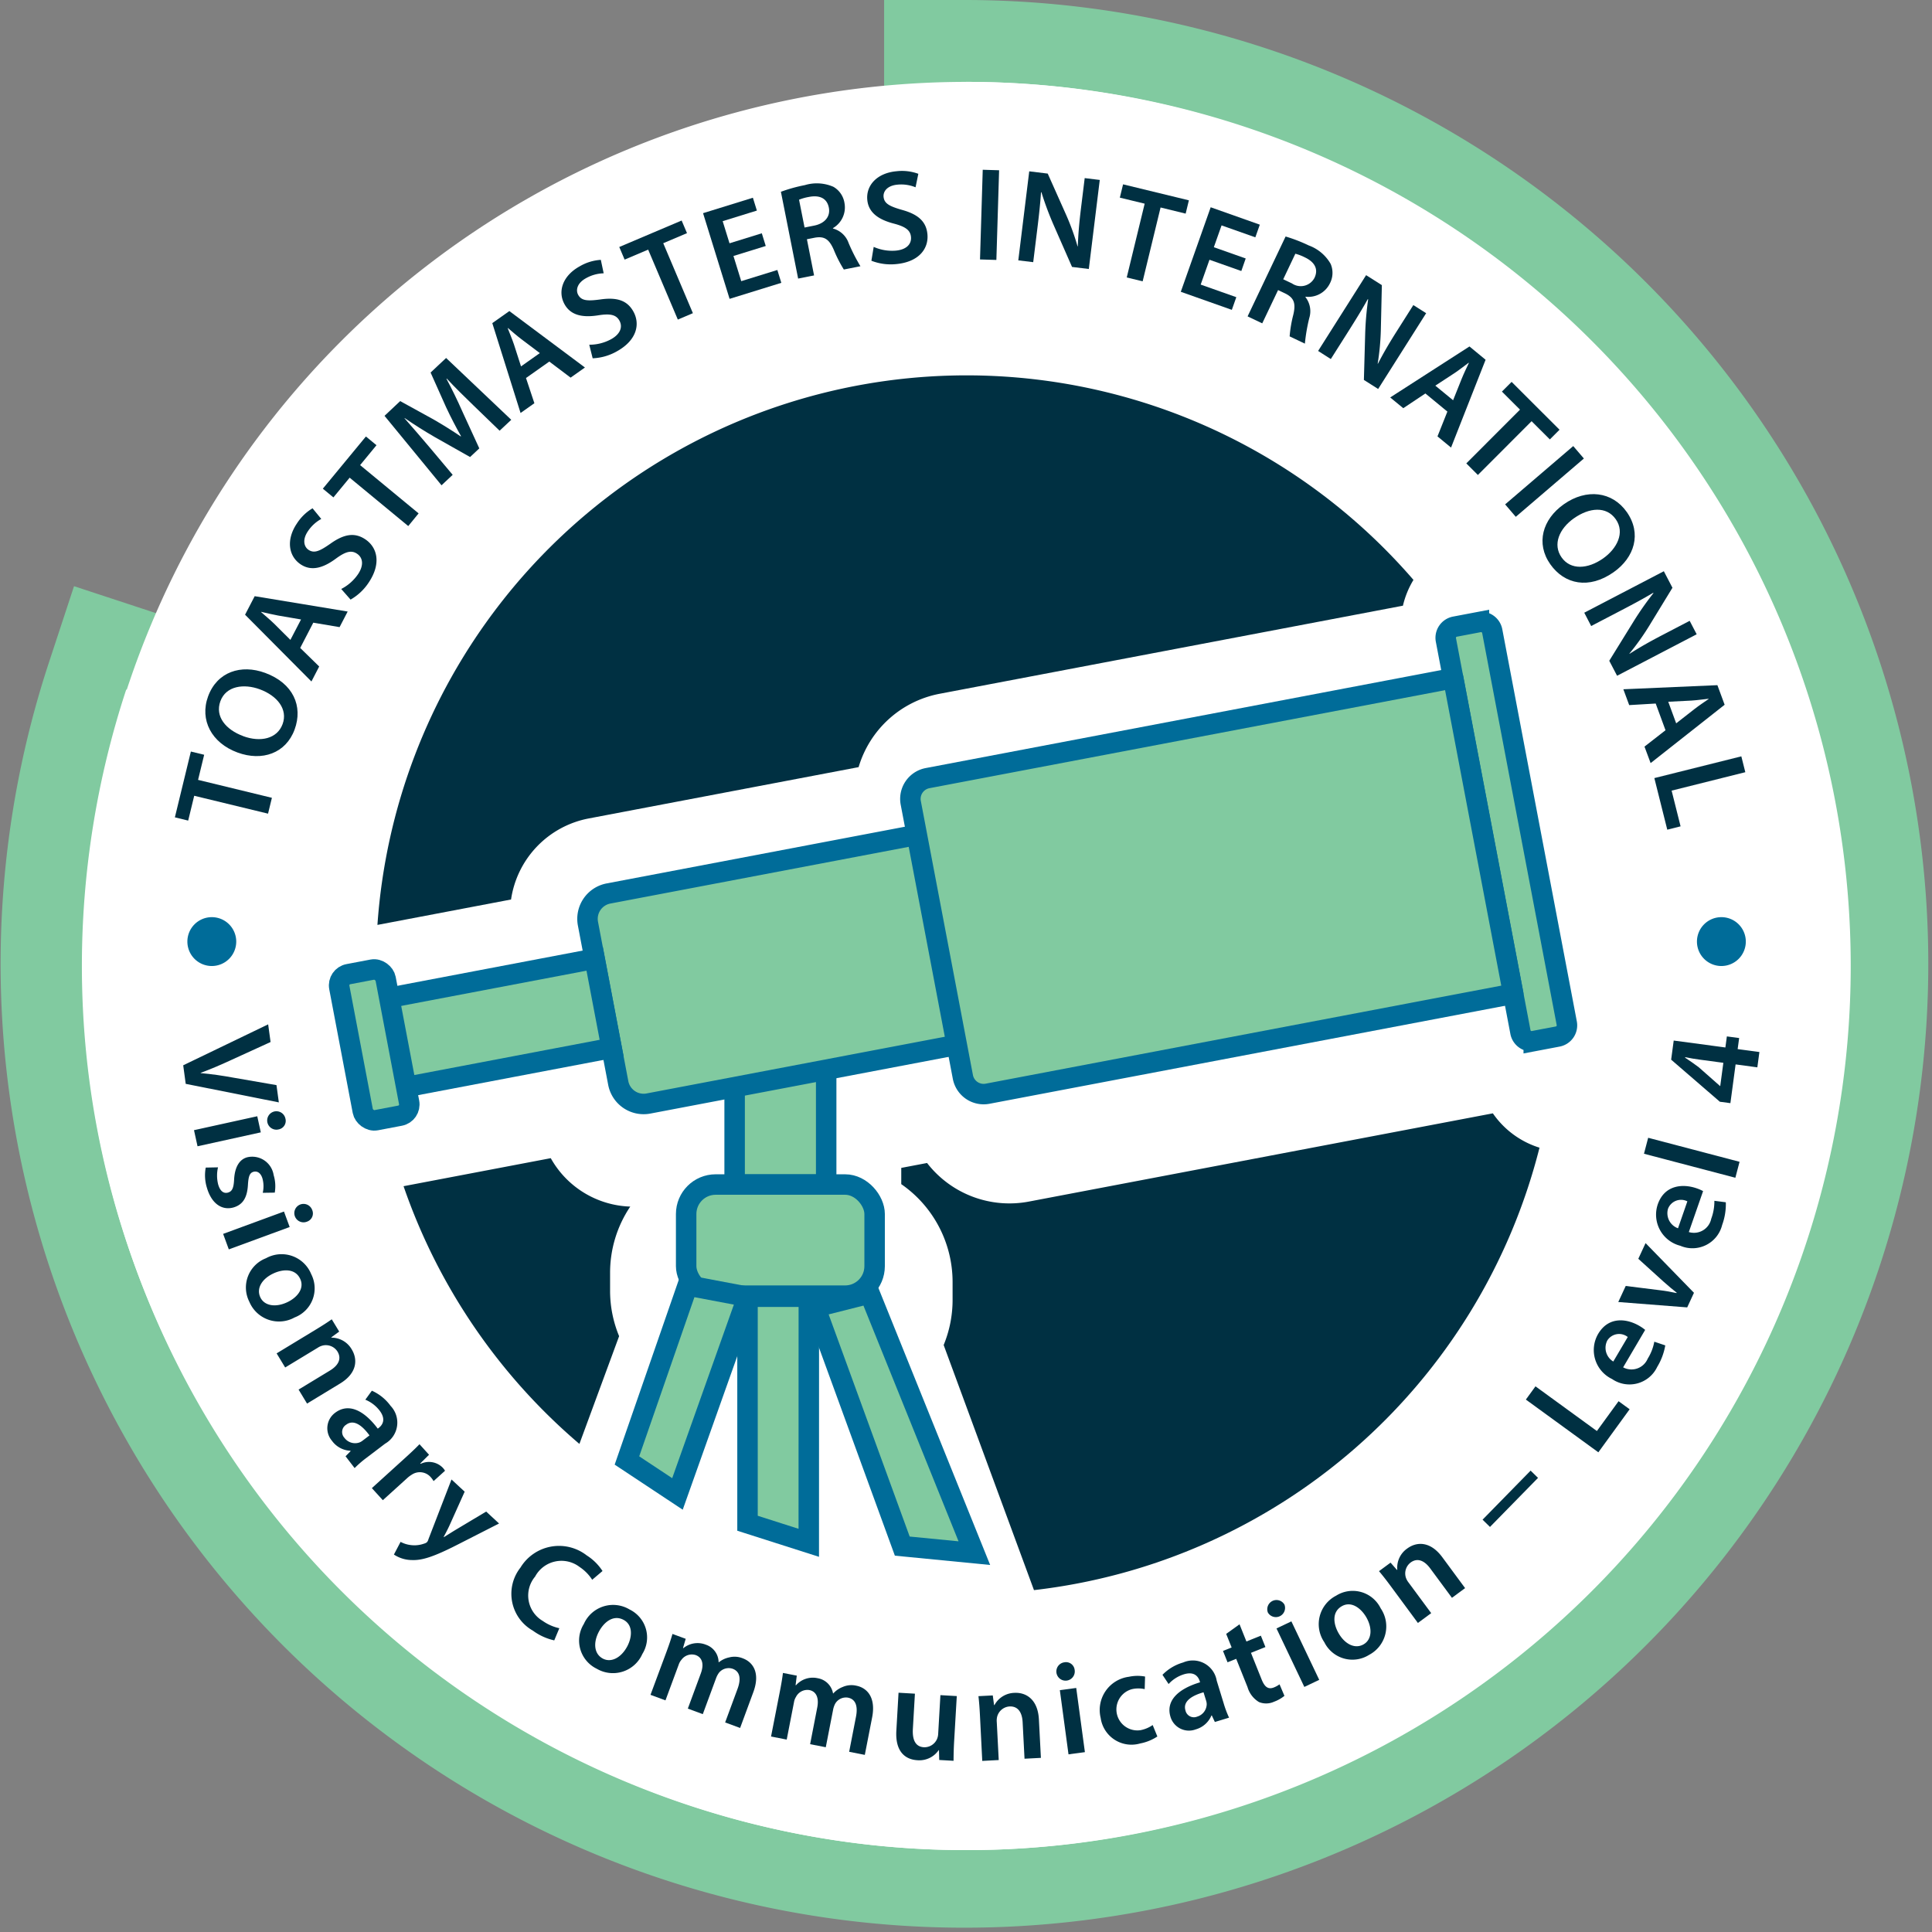
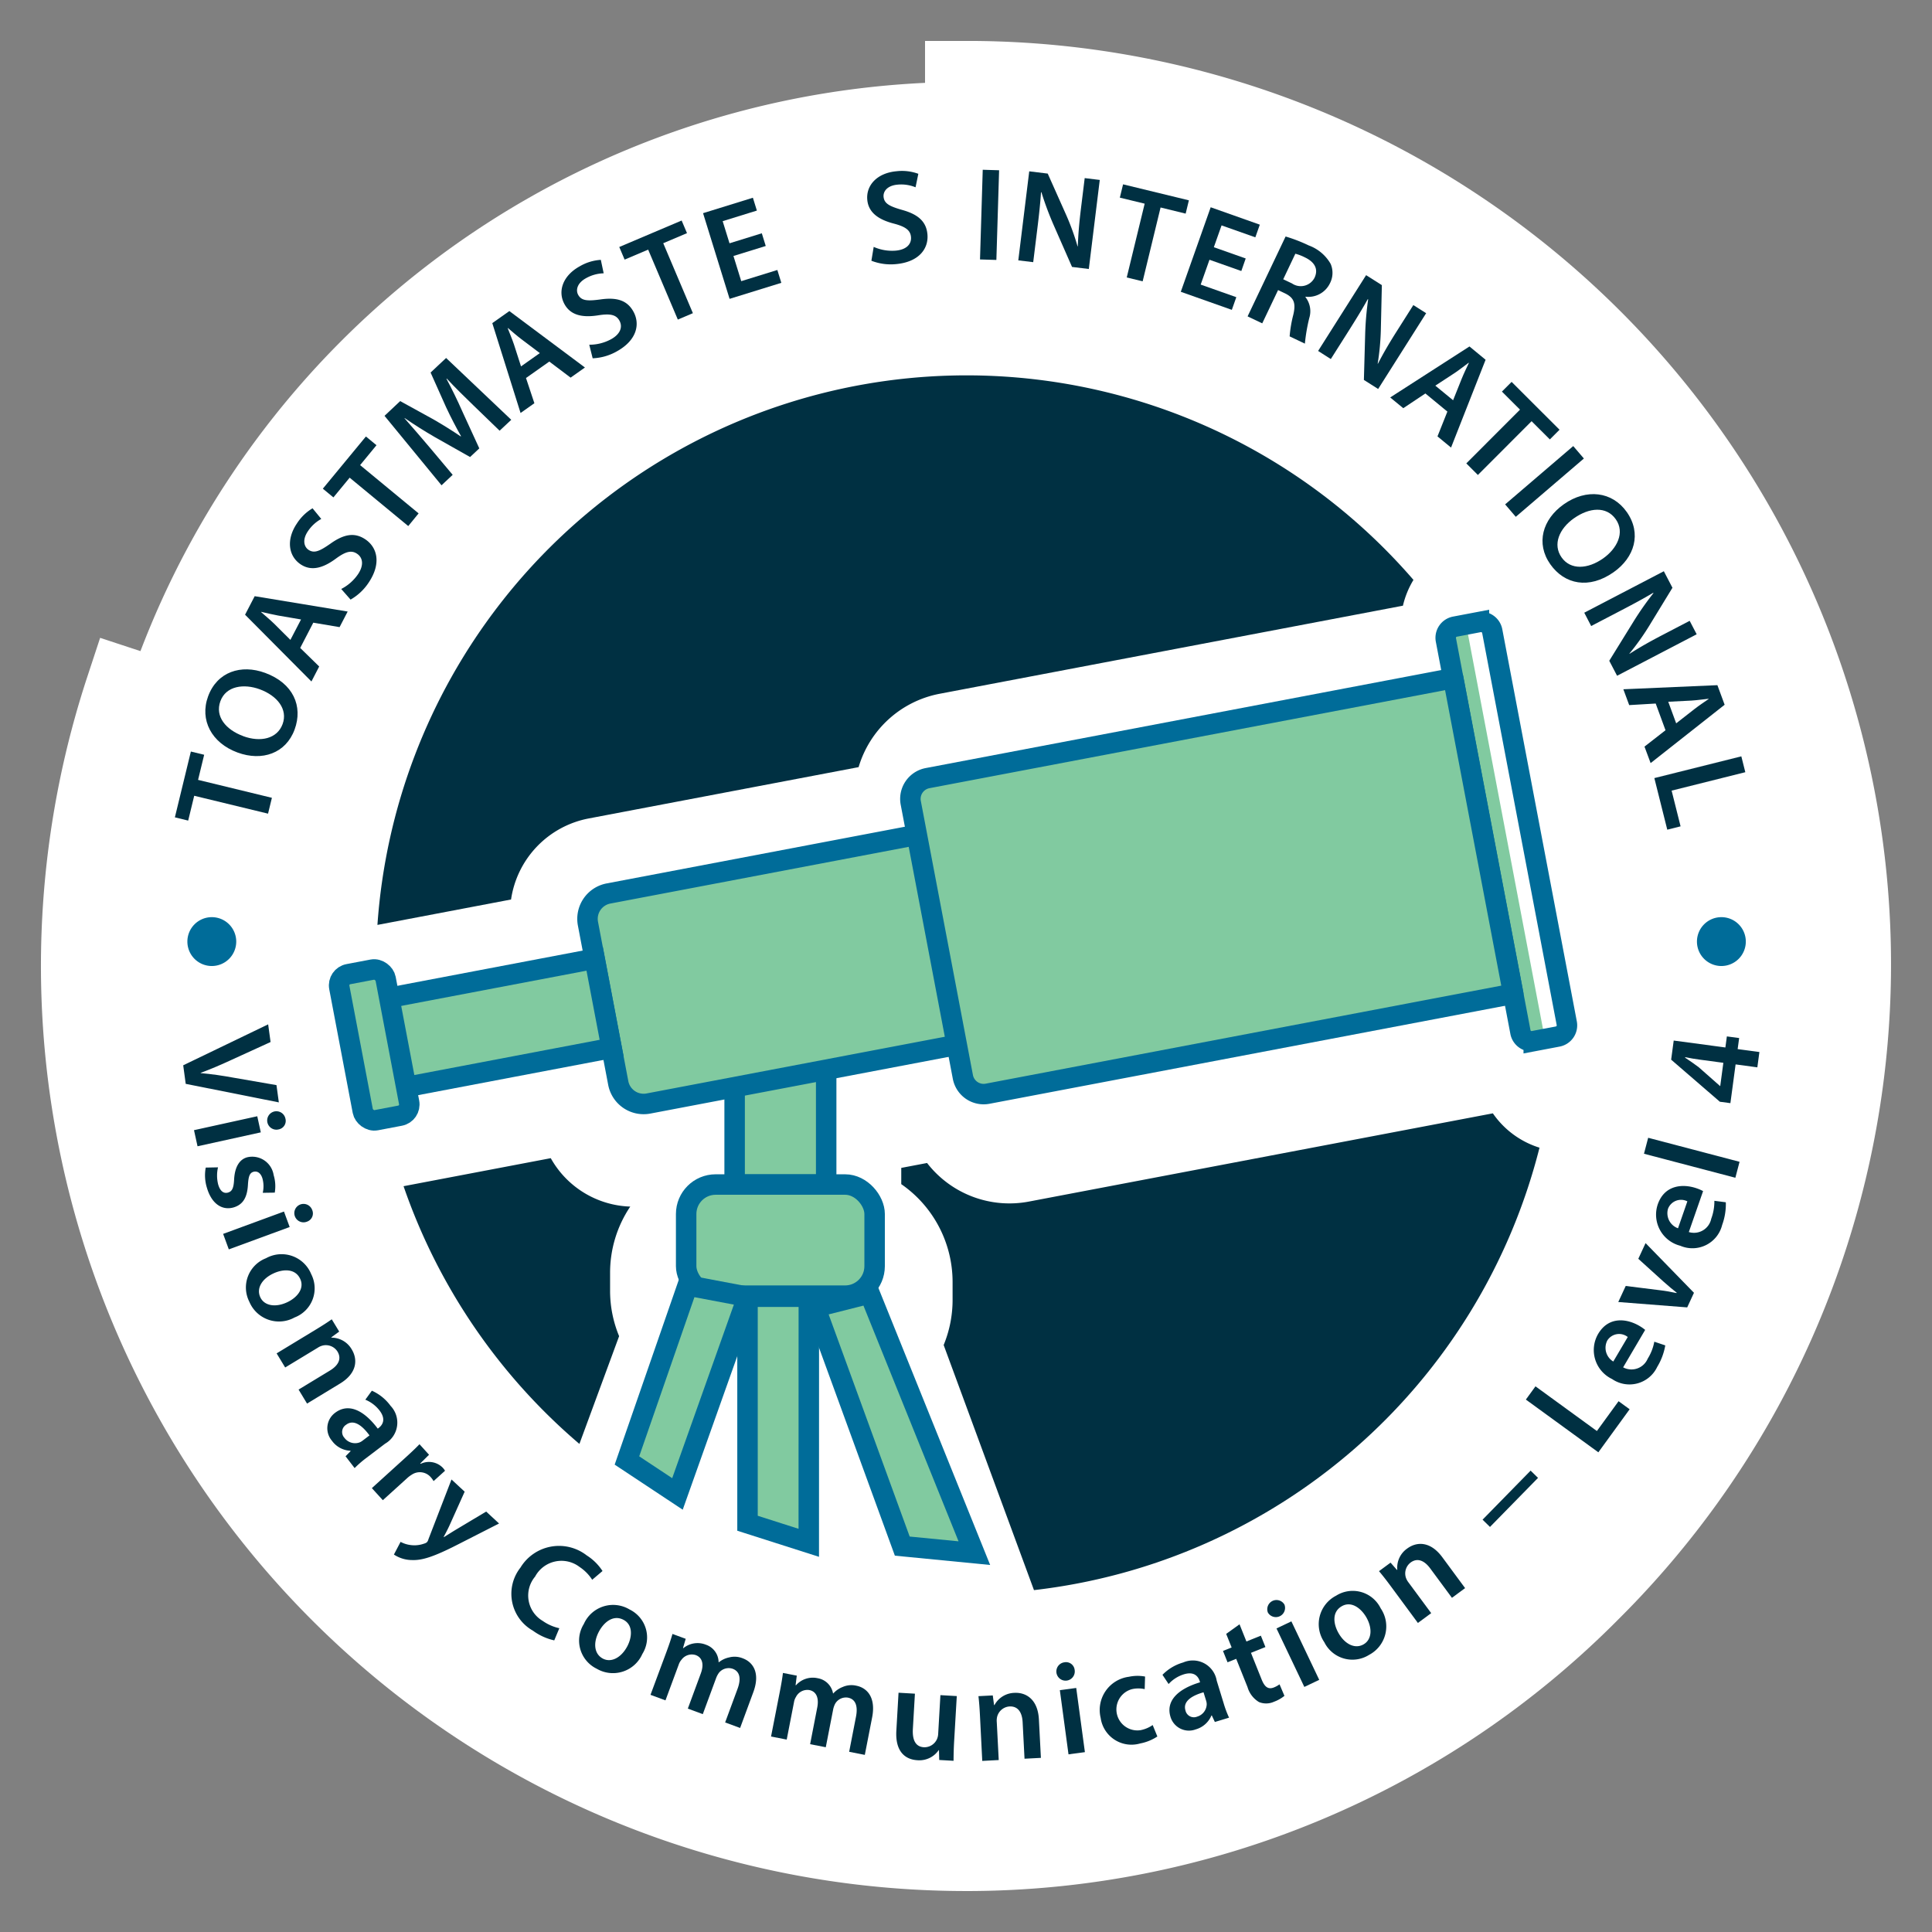
<svg xmlns="http://www.w3.org/2000/svg" width="188.771" height="188.769" viewBox="0 0 188.771 188.769">
  <rect x="0" y="0" width="188.771" height="188.769" fill="#808080" stroke="none" />
  <g id="pathways-badge-visionary-communication-level-4" transform="translate(-1375.937 -1846.23)">
    <path id="Path_653370" data-name="Path 653370" d="M94.385,184.768A90.387,90.387,0,0,1,8.531,66.122l1.251-3.8,80.6,26.532V4h4a90.215,90.215,0,0,1,63.791,154.176,89.709,89.709,0,0,1-63.791,26.593" transform="translate(1375.938 1846.23)" fill="#fff" />
-     <path id="Path_653371" data-name="Path 653371" d="M94.384,8c47.389,0,86.386,38.995,86.386,86.384s-39,86.385-86.386,86.385S8,141.773,8,94.384a86.419,86.419,0,0,1,4.332-27.01l82.053,27.01Zm0-8h-8V83.329L14.832,59.775l-7.6-2.5-2.5,7.6A94.175,94.175,0,1,0,94.384,0" transform="translate(1375.938 1846.23)" fill="#81caa0" />
    <path id="Path_653372" data-name="Path 653372" d="M94.443,8A86.385,86.385,0,1,1,8.059,94.385,86.384,86.384,0,0,1,94.443,8" transform="translate(1375.938 1846.23)" fill="#fff" />
    <path id="Path_653373" data-name="Path 653373" d="M17.9,104.087l8.3-4,.236,1.726-3.777,1.726c-1.049.486-2.027.908-3.052,1.285l0,.026c1.063.091,2.162.255,3.266.457l4.14.717.23,1.687L18.145,105.9Z" transform="translate(1375.938 1846.23)" fill="#003042" />
    <path id="Path_653374" data-name="Path 653374" d="M18.954,110.426l6.181-1.36.346,1.574L19.3,112Zm8.273-.076a.9.9,0,1,1,.658-1.063.848.848,0,0,1-.658,1.063" transform="translate(1375.938 1846.23)" fill="#003042" />
    <path id="Path_653375" data-name="Path 653375" d="M21.3,114.058a3.547,3.547,0,0,0,.02,1.687c.2.674.558.894.957.778s.552-.433.595-1.258c.065-1.307.569-2,1.283-2.19a2.119,2.119,0,0,1,2.581,1.738,3.735,3.735,0,0,1,.109,1.716l-1.174.018a2.843,2.843,0,0,0-.025-1.388c-.16-.549-.51-.772-.885-.663s-.49.456-.539,1.309c-.078,1.215-.49,1.891-1.387,2.166-1.1.321-2.148-.307-2.619-1.917a4.106,4.106,0,0,1-.115-1.972Z" transform="translate(1375.938 1846.23)" fill="#003042" />
    <path id="Path_653376" data-name="Path 653376" d="M21.8,120.56l5.945-2.184.557,1.513-5.946,2.185Zm8.193-1.195a.9.9,0,1,1,.508-1.144.847.847,0,0,1-.508,1.144" transform="translate(1375.938 1846.23)" fill="#003042" />
    <path id="Path_653377" data-name="Path 653377" d="M28.787,128.723a3.139,3.139,0,0,1-4.425-1.53,3.063,3.063,0,0,1,1.625-4.253A3.127,3.127,0,0,1,30.41,124.5a3.041,3.041,0,0,1-1.623,4.224m-2.07-4.3c-1.109.515-1.693,1.446-1.283,2.331.383.825,1.465,1.025,2.621.488.9-.416,1.736-1.294,1.277-2.284-.476-1.026-1.66-.979-2.615-.535" transform="translate(1375.938 1846.23)" fill="#003042" />
    <path id="Path_653378" data-name="Path 653378" d="M30.828,129.928c.623-.378,1.141-.706,1.586-1.022l.728,1.2-.771.559.021.033a2.281,2.281,0,0,1,1.979,1.158c.574.945.557,2.3-1.158,3.334L30,137.14l-.828-1.368,3.058-1.855c.78-.472,1.194-1.119.741-1.864a1.341,1.341,0,0,0-1.448-.582,1.568,1.568,0,0,0-.478.214l-3.182,1.929-.836-1.379Z" transform="translate(1375.938 1846.23)" fill="#003042" />
    <path id="Path_653379" data-name="Path 653379" d="M33.762,142.289l.5-.508-.023-.031a2.352,2.352,0,0,1-1.807-.978,1.879,1.879,0,0,1,.3-2.724c1.271-.969,2.771-.329,4.178,1.541l.084-.064c.33-.252.775-.8.1-1.693a3.363,3.363,0,0,0-1.4-1.071l.639-.879a4.55,4.55,0,0,1,1.83,1.482,2.369,2.369,0,0,1-.537,3.694l-1.823,1.385a10.177,10.177,0,0,0-1.154,1ZM36.1,140.25c-.666-.916-1.516-1.625-2.281-1.043a.838.838,0,0,0-.172,1.275,1.3,1.3,0,0,0,1.449.466,1.2,1.2,0,0,0,.311-.171Z" transform="translate(1375.938 1846.23)" fill="#003042" />
    <path id="Path_653380" data-name="Path 653380" d="M39.508,142.519c.637-.576,1.08-.995,1.479-1.408l.933,1.03-.861.85.035.039a1.887,1.887,0,0,1,2.162.373,1.672,1.672,0,0,1,.225.3l-1.118,1.013a2.26,2.26,0,0,0-.275-.382,1.41,1.41,0,0,0-1.855-.247,2.806,2.806,0,0,0-.4.293l-2.428,2.2L36.332,145.4Z" transform="translate(1375.938 1846.23)" fill="#003042" />
    <path id="Path_653381" data-name="Path 653381" d="M45.4,145.748l-1.467,3.267c-.17.374-.4.815-.582,1.144l.029.026c.323-.2.727-.459,1.1-.685l3.022-1.809,1.259,1.166-4.1,2.089c-2.246,1.144-3.391,1.519-4.387,1.483a3.226,3.226,0,0,1-1.787-.538l.652-1.24a2.732,2.732,0,0,0,.987.312,2.787,2.787,0,0,0,1.32-.143.658.658,0,0,0,.271-.138.7.7,0,0,0,.145-.291l2.252-5.835Z" transform="translate(1375.938 1846.23)" fill="#003042" />
    <path id="Path_653382" data-name="Path 653382" d="M54.154,160.277a5.542,5.542,0,0,1-2.09-.952,4.134,4.134,0,0,1-1.211-6.161,4.408,4.408,0,0,1,6.475-1.188,5.055,5.055,0,0,1,1.541,1.524l-1.008.855a4.229,4.229,0,0,0-1.227-1.246,2.917,2.917,0,0,0-4.351.936,2.876,2.876,0,0,0,.744,4.331,4.485,4.485,0,0,0,1.623.713Z" transform="translate(1375.938 1846.23)" fill="#003042" />
    <path id="Path_653383" data-name="Path 653383" d="M62.76,161.608a3.137,3.137,0,0,1-4.453,1.442,3.061,3.061,0,0,1-1.264-4.373,3.127,3.127,0,0,1,4.471-1.418,3.039,3.039,0,0,1,1.246,4.349m-4.242-2.188c-.574,1.078-.48,2.175.379,2.634.8.428,1.789-.064,2.389-1.189.464-.872.6-2.078-.358-2.592-1-.533-1.914.217-2.41,1.147" transform="translate(1375.938 1846.23)" fill="#003042" />
    <path id="Path_653384" data-name="Path 653384" d="M65.105,161.434c.252-.684.451-1.261.6-1.786l1.293.476-.263.9.036.013a2.188,2.188,0,0,1,2.2-.336,1.825,1.825,0,0,1,1.241,1.705l.025.009a2.376,2.376,0,0,1,1.005-.473,2.112,2.112,0,0,1,1.327.087c.988.365,1.739,1.4,1.036,3.306l-1.291,3.5-1.463-.54,1.211-3.28c.364-.987.239-1.7-.48-1.964a1.221,1.221,0,0,0-1.342.4,2.266,2.266,0,0,0-.257.473l-1.315,3.561-1.463-.541,1.269-3.438c.307-.829.194-1.536-.5-1.793a1.25,1.25,0,0,0-1.389.458,1.379,1.379,0,0,0-.264.456l-1.3,3.511-1.464-.54Z" transform="translate(1375.938 1846.23)" fill="#003042" />
    <path id="Path_653385" data-name="Path 653385" d="M76.188,165.319c.14-.715.244-1.316.31-1.86l1.352.263-.116.932.039.007a2.191,2.191,0,0,1,2.12-.686,1.826,1.826,0,0,1,1.5,1.485l.026,0a2.388,2.388,0,0,1,.916-.629,2.117,2.117,0,0,1,1.324-.127c1.032.2,1.941,1.107,1.554,3.1l-.715,3.661-1.53-.3.668-3.432c.2-1.033-.036-1.715-.789-1.861a1.217,1.217,0,0,0-1.257.615,2.237,2.237,0,0,0-.179.508l-.727,3.724-1.53-.3.7-3.6c.167-.867-.057-1.547-.783-1.689a1.249,1.249,0,0,0-1.3.674,1.372,1.372,0,0,0-.189.493l-.715,3.674-1.531-.3Z" transform="translate(1375.938 1846.23)" fill="#003042" />
    <path id="Path_653386" data-name="Path 653386" d="M93.225,170.143c-.043.753-.053,1.378-.057,1.9l-1.4-.08L91.743,171h-.026a2.292,2.292,0,0,1-2.09.986c-1.154-.067-2.168-.815-2.048-2.88l.214-3.714,1.6.093-.2,3.44c-.061,1.052.238,1.747,1.082,1.795a1.344,1.344,0,0,0,1.269-.786,1.428,1.428,0,0,0,.12-.488l.22-3.818,1.6.092Z" transform="translate(1375.938 1846.23)" fill="#003042" />
    <path id="Path_653387" data-name="Path 653387" d="M95.748,167.608c-.037-.728-.082-1.337-.148-1.88l1.4-.072.127.943.039,0a2.278,2.278,0,0,1,1.955-1.194c1.1-.058,2.283.6,2.387,2.6l.195,3.752-1.6.083-.185-3.572c-.047-.908-.42-1.579-1.289-1.534a1.341,1.341,0,0,0-1.2,1,1.63,1.63,0,0,0-.038.523l.192,3.713-1.61.084Z" transform="translate(1375.938 1846.23)" fill="#003042" />
    <path id="Path_653388" data-name="Path 653388" d="M105,163.162a.9.9,0,1,1-1-.742.847.847,0,0,1,1,.742m-.6,8.251-.846-6.271,1.6-.216.848,6.272Z" transform="translate(1375.938 1846.23)" fill="#003042" />
    <path id="Path_653389" data-name="Path 653389" d="M113.082,169.668a4.633,4.633,0,0,1-1.689.683,3.04,3.04,0,0,1-3.85-2.494,3.273,3.273,0,0,1,2.762-4.024,4.017,4.017,0,0,1,1.576-.021l-.037,1.229a2.834,2.834,0,0,0-1.235,0,2.05,2.05,0,0,0,.832,4.009,3.145,3.145,0,0,0,1.184-.5Z" transform="translate(1375.938 1846.23)" fill="#003042" />
    <path id="Path_653390" data-name="Path 653390" d="M118.7,168.25l-.3-.641-.037.012a2.355,2.355,0,0,1-1.541,1.356,1.879,1.879,0,0,1-2.454-1.217c-.47-1.528.647-2.714,2.887-3.387l-.031-.1c-.121-.4-.484-1.007-1.553-.679a3.367,3.367,0,0,0-1.49.948l-.6-.9a4.577,4.577,0,0,1,2.022-1.205,2.367,2.367,0,0,1,3.279,1.779l.672,2.187a10.148,10.148,0,0,0,.533,1.426Zm-1.107-2.9c-1.088.308-2.047.86-1.764,1.779a.841.841,0,0,0,1.137.6,1.3,1.3,0,0,0,.938-1.2,1.2,1.2,0,0,0-.055-.351Z" transform="translate(1375.938 1846.23)" fill="#003042" />
    <path id="Path_653391" data-name="Path 653391" d="M121.111,158.707l.672,1.678,1.412-.567.445,1.111-1.412.566,1.041,2.6c.285.712.627,1.009,1.2.781a2.378,2.378,0,0,0,.55-.305l.479,1.125a3.513,3.513,0,0,1-1.016.576,1.859,1.859,0,0,1-1.474.03,2.519,2.519,0,0,1-1.116-1.458l-1.107-2.764-.846.339-.445-1.11.846-.339-.534-1.327Z" transform="translate(1375.938 1846.23)" fill="#003042" />
    <path id="Path_653392" data-name="Path 653392" d="M125.5,156.784a.9.9,0,0,1-1.62.771.9.9,0,0,1,1.62-.771m1.943,8.042-2.721-5.715,1.455-.692,2.721,5.714Z" transform="translate(1375.938 1846.23)" fill="#003042" />
    <path id="Path_653393" data-name="Path 653393" d="M134.9,157.142a3.139,3.139,0,0,1-1.121,4.546,3.062,3.062,0,0,1-4.383-1.23,3.126,3.126,0,0,1,1.15-4.547,3.039,3.039,0,0,1,4.354,1.231m-4.1,2.453c.615,1.058,1.6,1.556,2.439,1.065.788-.457.887-1.552.249-2.655-.5-.854-1.448-1.61-2.393-1.062-.979.568-.822,1.742-.295,2.652" transform="translate(1375.938 1846.23)" fill="#003042" />
    <path id="Path_653394" data-name="Path 653394" d="M135.9,155c-.432-.586-.807-1.069-1.162-1.485l1.129-.833.627.715.031-.022a2.28,2.28,0,0,1,.973-2.075c.886-.656,2.232-.761,3.422.848l2.23,3.022-1.285.949-2.123-2.874c-.541-.732-1.223-1.085-1.922-.568a1.337,1.337,0,0,0-.447,1.494,1.648,1.648,0,0,0,.256.457l2.209,2.989-1.3.957Z" transform="translate(1375.938 1846.23)" fill="#003042" />
    <rect id="Rectangle_19083" data-name="Rectangle 19083" width="6.709" height="1.014" transform="translate(1520.795 1994.714) rotate(-45.599)" fill="#003042" />
    <path id="Path_653395" data-name="Path 653395" d="M149.088,136.749l.939-1.293,6,4.365,2.118-2.912,1.082.787-3.057,4.206Z" transform="translate(1375.938 1846.23)" fill="#003042" />
    <path id="Path_653396" data-name="Path 653396" d="M158.592,133.6a1.72,1.72,0,0,0,2.4-.848,4.751,4.751,0,0,0,.645-1.657l1.072.36a6.011,6.011,0,0,1-.787,2.1,3,3,0,0,1-4.414,1.185,3.135,3.135,0,0,1-1.362-4.4c1.043-1.77,2.842-1.493,4.041-.786a4.025,4.025,0,0,1,.557.387Zm.451-2.965a1.361,1.361,0,0,0-2,.345,1.562,1.562,0,0,0,.586,2.051Z" transform="translate(1375.938 1846.23)" fill="#003042" />
    <path id="Path_653397" data-name="Path 653397" d="M158.844,125.648l3.346.417c.584.07,1.1.165,1.619.277l.017-.035c-.423-.325-.812-.662-1.259-1.055l-2.493-2.258.709-1.533,4.729,4.854-.66,1.427-6.735-.526Z" transform="translate(1375.938 1846.23)" fill="#003042" />
    <path id="Path_653398" data-name="Path 653398" d="M165.01,120.381a1.722,1.722,0,0,0,2.189-1.3,4.813,4.813,0,0,0,.307-1.753l1.119.143a5.93,5.93,0,0,1-.358,2.216,2.994,2.994,0,0,1-4.093,2.032,3.136,3.136,0,0,1-2.2-4.043c.676-1.94,2.495-2.023,3.809-1.566a3.862,3.862,0,0,1,.621.271Zm-.143-3a1.362,1.362,0,0,0-1.893.732,1.567,1.567,0,0,0,.979,1.9Z" transform="translate(1375.938 1846.23)" fill="#003042" />
    <rect id="Rectangle_19084" data-name="Rectangle 19084" width="1.612" height="9.232" transform="translate(1536.566 1958.959) rotate(-75.274)" fill="#003042" />
    <path id="Path_653399" data-name="Path 653399" d="M171.705,104.288,169.58,104l-.508,3.786-1.029-.137-4.76-4.112.25-1.867,5.049.676.145-1.082,1.2.16-.147,1.082,2.125.284Zm-3.322-.444-2.279-.306c-.477-.063-.965-.142-1.45-.246l-.005.052c.492.328.888.6,1.318.923l2.086,1.84.025.016Z" transform="translate(1375.938 1846.23)" fill="#003042" />
    <path id="Path_653400" data-name="Path 653400" d="M18.975,77.752l-.589,2.426-1.3-.317,1.562-6.43,1.3.315L19.352,76.2l7.214,1.752L26.189,79.5Z" transform="translate(1375.938 1846.23)" fill="#003042" />
    <path id="Path_653401" data-name="Path 653401" d="M25.9,65.744c2.759,1.014,3.719,3.266,2.885,5.536-.853,2.32-3.162,3.134-5.579,2.246-2.526-.929-3.725-3.17-2.873-5.491.884-2.4,3.223-3.152,5.567-2.291M23.769,71.93c1.672.614,3.313.261,3.842-1.18s-.509-2.763-2.23-3.4c-1.55-.57-3.3-.339-3.849,1.162s.54,2.79,2.237,3.414" transform="translate(1375.938 1846.23)" fill="#003042" />
    <path id="Path_653402" data-name="Path 653402" d="M29.331,63.309l1.855,1.812-.758,1.465-6.484-6.524.94-1.81,9.085,1.5-.79,1.523L30.61,60.84Zm.081-2.782-2.231-.383c-.551-.1-1.148-.243-1.658-.361l-.011.023c.389.349.872.745,1.261,1.123l1.6,1.593Z" transform="translate(1375.938 1846.23)" fill="#003042" />
    <path id="Path_653403" data-name="Path 653403" d="M33.34,57.548a4.447,4.447,0,0,0,1.644-1.45c.571-.854.49-1.6-.1-1.994-.551-.369-1.12-.219-2.077.486-1.235.91-2.387,1.25-3.435.549-1.187-.8-1.429-2.4-.374-3.975a4.639,4.639,0,0,1,1.539-1.5l.853,1.04a3.716,3.716,0,0,0-1.316,1.216c-.563.843-.355,1.514.066,1.8.561.376,1.1.128,2.132-.591,1.322-.945,2.372-1.135,3.42-.433,1.166.781,1.589,2.347.33,4.226a5.208,5.208,0,0,1-1.77,1.663Z" transform="translate(1375.938 1846.23)" fill="#003042" />
    <path id="Path_653404" data-name="Path 653404" d="M34.163,46.673,32.575,48.6l-1.032-.852,4.209-5.1,1.033.852-1.6,1.945L40.9,50.162,39.888,51.4Z" transform="translate(1375.938 1846.23)" fill="#003042" />
    <path id="Path_653405" data-name="Path 653405" d="M46.246,39.6c-.812-.788-1.793-1.738-2.594-2.609l-.028.026c.521.973,1.065,2.084,1.537,3.156L46.83,43.81l-.9.845-3.414-1.928c-1.012-.584-2.058-1.242-2.976-1.878l-.019.018c.754.86,1.668,1.91,2.44,2.827l2.268,2.7L43.14,47.417l-5.57-6.786L39.1,39.19l3.245,1.785c.93.535,1.84,1.105,2.668,1.665l.03-.026c-.48-.852-1-1.844-1.456-2.823L42.071,36.4l1.516-1.423,6.366,6.04-1.138,1.066Z" transform="translate(1375.938 1846.23)" fill="#003042" />
    <path id="Path_653406" data-name="Path 653406" d="M51.393,36.935l.819,2.463-1.35.954L48.1,31.572l1.667-1.178,7.385,5.514-1.4.99-2.082-1.57ZM52.745,34.5l-1.81-1.365c-.445-.338-.907-.743-1.306-1.082l-.022.014c.187.49.434,1.064.607,1.579l.693,2.153Z" transform="translate(1375.938 1846.23)" fill="#003042" />
    <path id="Path_653407" data-name="Path 653407" d="M57.574,33.682a4.425,4.425,0,0,0,2.125-.533c.9-.495,1.168-1.193.823-1.819-.319-.58-.894-.709-2.068-.522-1.515.241-2.692.015-3.3-1.089-.689-1.253-.169-2.786,1.492-3.7a4.616,4.616,0,0,1,2.058-.629l.279,1.314a3.715,3.715,0,0,0-1.725.477c-.889.488-1.012,1.18-.768,1.624.326.593.921.62,2.165.454,1.608-.232,2.626.082,3.234,1.186.678,1.23.334,2.814-1.646,3.9a5.2,5.2,0,0,1-2.336.663Z" transform="translate(1375.938 1846.23)" fill="#003042" />
    <path id="Path_653408" data-name="Path 653408" d="M63.329,24.39l-2.3.976-.523-1.233L66.6,21.547l.523,1.233-2.32.985L67.7,30.6l-1.472.625Z" transform="translate(1375.938 1846.23)" fill="#003042" />
    <path id="Path_653409" data-name="Path 653409" d="M74.818,24.035l-3.155.977.761,2.46,3.528-1.092.388,1.255L71.285,29.2l-2.592-8.371,4.869-1.508.389,1.254-3.342,1.035.669,2.161,3.155-.977Z" transform="translate(1375.938 1846.23)" fill="#003042" />
-     <path id="Path_653410" data-name="Path 653410" d="M76.3,18.738a15.152,15.152,0,0,1,2.337-.65,4.056,4.056,0,0,1,2.79.163,2.214,2.214,0,0,1,1.082,1.575,2.339,2.339,0,0,1-1.128,2.465l.007.038a2.226,2.226,0,0,1,1.529,1.421,17.6,17.6,0,0,0,1.152,2.263l-1.62.321a12.307,12.307,0,0,1-.977-1.914c-.465-1.075-.944-1.35-1.842-1.2l-.79.156.7,3.534-1.557.309Zm2.311,3.492.932-.185c1.058-.21,1.61-.9,1.44-1.757-.187-.945-.936-1.246-1.957-1.044a4.634,4.634,0,0,0-.954.269Z" transform="translate(1375.938 1846.23)" fill="#003042" />
    <path id="Path_653411" data-name="Path 653411" d="M85.366,24.123a4.419,4.419,0,0,0,2.159.365c1.023-.093,1.548-.623,1.484-1.335-.06-.66-.536-1.009-1.684-1.308-1.483-.387-2.472-1.068-2.586-2.323-.129-1.422.963-2.618,2.852-2.79a4.63,4.63,0,0,1,2.136.25L89.455,18.3a3.693,3.693,0,0,0-1.772-.257c-1.008.092-1.4.675-1.353,1.18.06.672.594.937,1.8,1.284,1.565.432,2.372,1.129,2.486,2.384.127,1.4-.824,2.71-3.075,2.915a5.2,5.2,0,0,1-2.4-.33Z" transform="translate(1375.938 1846.23)" fill="#003042" />
    <rect id="Rectangle_19085" data-name="Rectangle 19085" width="8.767" height="1.6" transform="translate(1471.691 1871.58) rotate(-88.255)" fill="#003042" />
    <path id="Path_653412" data-name="Path 653412" d="M99.494,25.44l1.069-8.7,1.807.221,1.788,4.007a24.039,24.039,0,0,1,1.126,3.1l.025,0c.04-1.175.139-2.3.3-3.633l.373-3.033,1.472.18-1.07,8.7-1.639-.2-1.8-4.1a30.667,30.667,0,0,1-1.192-3.2l-.04.008c-.073,1.131-.2,2.282-.378,3.714l-.383,3.111Z" transform="translate(1375.938 1846.23)" fill="#003042" />
    <path id="Path_653413" data-name="Path 653413" d="M111.842,19.9l-2.426-.589.316-1.3,6.43,1.562-.315,1.3-2.451-.6-1.751,7.215-1.554-.378Z" transform="translate(1375.938 1846.23)" fill="#003042" />
    <path id="Path_653414" data-name="Path 653414" d="M121.286,26.48l-3.112-1.1-.859,2.426,3.481,1.231-.439,1.237-4.986-1.764,2.921-8.259,4.8,1.7-.438,1.237-3.3-1.165-.754,2.131,3.113,1.1Z" transform="translate(1375.938 1846.23)" fill="#003042" />
    <path id="Path_653415" data-name="Path 653415" d="M125.612,23.108a15.192,15.192,0,0,1,2.261.874,4.063,4.063,0,0,1,2.139,1.8,2.214,2.214,0,0,1-.073,1.908,2.336,2.336,0,0,1-2.375,1.3l-.017.035a2.231,2.231,0,0,1,.377,2.051,17.434,17.434,0,0,0-.428,2.5l-1.49-.71a12.307,12.307,0,0,1,.359-2.116c.269-1.14.05-1.647-.76-2.061l-.728-.346-1.547,3.25-1.431-.681Zm-.232,4.179.856.407a1.514,1.514,0,0,0,2.2-.549c.413-.868-.007-1.557-.947-2a4.571,4.571,0,0,0-.925-.354Z" transform="translate(1375.938 1846.23)" fill="#003042" />
    <path id="Path_653416" data-name="Path 653416" d="M128.789,34.29l4.689-7.405,1.539.974-.1,4.386a24.1,24.1,0,0,1-.309,3.283l.022.014c.539-1.044,1.111-2.021,1.828-3.153l1.635-2.581,1.252.793-4.69,7.405-1.394-.884.125-4.477a30.708,30.708,0,0,1,.292-3.4l-.04-.011c-.55.992-1.159,1.976-1.931,3.2l-1.677,2.647Z" transform="translate(1375.938 1846.23)" fill="#003042" />
    <path id="Path_653417" data-name="Path 653417" d="M139.27,38.445l-2.161,1.438-1.276-1.049,7.744-4.982,1.576,1.3-3.376,8.579-1.325-1.092.967-2.423Zm2.707.662.841-2.1c.209-.519.478-1.072.7-1.546l-.022-.017c-.422.309-.912.7-1.363,1l-1.893,1.237Z" transform="translate(1375.938 1846.23)" fill="#003042" />
    <path id="Path_653418" data-name="Path 653418" d="M148.515,40.025l-1.767-1.764.947-.948,4.683,4.675-.946.948-1.785-1.782L144.4,46.408l-1.132-1.13Z" transform="translate(1375.938 1846.23)" fill="#003042" />
    <rect id="Rectangle_19086" data-name="Rectangle 19086" width="8.76" height="1.599" transform="translate(1523 1895.512) rotate(-40.569)" fill="#003042" />
    <path id="Path_653419" data-name="Path 653419" d="M157.661,55.908c-2.4,1.69-4.8,1.2-6.19-.781-1.42-2.021-.776-4.381,1.33-5.861,2.2-1.548,4.726-1.257,6.147.763,1.473,2.1.755,4.444-1.287,5.879m-3.867-5.275c-1.457,1.024-2.1,2.573-1.218,3.828s2.561,1.156,4.061.1c1.35-.95,2.155-2.517,1.236-3.825s-2.6-1.144-4.079-.1" transform="translate(1375.938 1846.23)" fill="#003042" />
    <path id="Path_653420" data-name="Path 653420" d="M154.793,59.867l7.775-4.053.842,1.615-2.288,3.745a24.076,24.076,0,0,1-1.916,2.685l.013.024c.989-.633,1.975-1.192,3.163-1.811l2.711-1.412.685,1.314L158,66.027l-.764-1.465,2.357-3.81a30.094,30.094,0,0,1,1.96-2.8l-.03-.028c-.973.581-1.994,1.128-3.274,1.794l-2.78,1.449Z" transform="translate(1375.938 1846.23)" fill="#003042" />
    <path id="Path_653421" data-name="Path 653421" d="M161.774,68.741l-2.59.153-.571-1.548,9.189-.4.707,1.914-7.231,5.7-.6-1.61,2.054-1.6Zm2,1.935,1.785-1.394c.442-.342.952-.684,1.383-.981l-.009-.025c-.52.054-1.138.144-1.68.177L163,68.567Z" transform="translate(1375.938 1846.23)" fill="#003042" />
    <path id="Path_653422" data-name="Path 653422" d="M170.14,73.9l.389,1.55-7.2,1.8.875,3.49-1.3.326-1.263-5.041Z" transform="translate(1375.938 1846.23)" fill="#003042" />
    <path id="Path_653423" data-name="Path 653423" d="M152.266,96.234c0,32.771-25.888,59.336-57.823,59.336S36.619,129.005,36.619,96.234,62.508,36.9,94.443,36.9s57.823,26.565,57.823,59.336" transform="translate(1375.938 1846.23)" fill="#fff" />
    <path id="Path_653424" data-name="Path 653424" d="M80.723,104.339v11.4H71.778v-9.7" transform="translate(1375.938 1846.23)" fill="#81caa0" />
    <path id="Path_653425" data-name="Path 653425" d="M80.723,104.339v11.4H71.778v-9.7" transform="translate(1375.938 1846.23)" fill="none" stroke="#006c99" stroke-miterlimit="10" stroke-width="2" />
    <path id="Path_653426" data-name="Path 653426" d="M88.158,151.066l-8.513-23.338,5.32-1.344L95.2,151.754Z" transform="translate(1375.938 1846.23)" fill="#81caa0" />
    <path id="Path_653427" data-name="Path 653427" d="M88.158,151.066l-8.513-23.338,5.32-1.344L95.2,151.754Z" transform="translate(1375.938 1846.23)" fill="none" stroke="#006c99" stroke-miterlimit="10" stroke-width="2" />
    <path id="Path_653428" data-name="Path 653428" d="M82.576,126.6H69.926a2.881,2.881,0,0,1-2.882-2.881v-5.1a2.882,2.882,0,0,1,2.882-2.882h12.65a2.882,2.882,0,0,1,2.882,2.882v5.1a2.881,2.881,0,0,1-2.882,2.881" transform="translate(1375.938 1846.23)" fill="#81caa0" />
    <rect id="Rectangle_19087" data-name="Rectangle 19087" width="18.414" height="10.859" rx="2.882" transform="translate(1442.98 1961.967)" fill="none" stroke="#006c99" stroke-miterlimit="10" stroke-width="2" />
    <path id="Path_653429" data-name="Path 653429" d="M93.484,102.094l-30.127,5.728a2.524,2.524,0,0,1-2.951-2.009L57.447,90.254A2.525,2.525,0,0,1,59.456,87.3l30.127-5.727" transform="translate(1375.938 1846.23)" fill="#81caa0" />
    <path id="Path_653430" data-name="Path 653430" d="M93.484,102.094l-30.127,5.728a2.524,2.524,0,0,1-2.951-2.009L57.447,90.254A2.525,2.525,0,0,1,59.456,87.3l30.127-5.727" transform="translate(1375.938 1846.23)" fill="none" stroke="#006c99" stroke-linecap="round" stroke-linejoin="round" stroke-width="2" />
    <path id="Path_653431" data-name="Path 653431" d="M38.032,97.489,58.1,93.674l1.658,8.718-20.067,3.815" transform="translate(1375.938 1846.23)" fill="#81caa0" />
    <path id="Path_653432" data-name="Path 653432" d="M38.032,97.489,58.1,93.674l1.658,8.718-20.067,3.815" transform="translate(1375.938 1846.23)" fill="none" stroke="#006c99" stroke-miterlimit="10" stroke-width="2" />
    <path id="Path_653433" data-name="Path 653433" d="M39.091,109.008l-2.343.445a1.11,1.11,0,0,1-1.3-.883l-2.3-12.089a1.109,1.109,0,0,1,.883-1.3l2.343-.446a1.111,1.111,0,0,1,1.3.883l2.3,12.089a1.11,1.11,0,0,1-.883,1.3" transform="translate(1375.938 1846.23)" fill="#81caa0" />
    <rect id="Rectangle_19088" data-name="Rectangle 19088" width="4.605" height="14.525" rx="1.11" transform="translate(1408.883 1941.621) rotate(-10.754)" fill="none" stroke="#006c99" stroke-miterlimit="10" stroke-width="2" />
-     <path id="Path_653434" data-name="Path 653434" d="M152.2,101.277l-2.343.445a1.11,1.11,0,0,1-1.3-.883l-7.282-38.311a1.109,1.109,0,0,1,.882-1.3l2.344-.445a1.112,1.112,0,0,1,1.3.883l7.282,38.311a1.11,1.11,0,0,1-.883,1.3" transform="translate(1375.938 1846.23)" fill="#81caa0" />
+     <path id="Path_653434" data-name="Path 653434" d="M152.2,101.277l-2.343.445a1.11,1.11,0,0,1-1.3-.883l-7.282-38.311a1.109,1.109,0,0,1,.882-1.3a1.112,1.112,0,0,1,1.3.883l7.282,38.311a1.11,1.11,0,0,1-.883,1.3" transform="translate(1375.938 1846.23)" fill="#81caa0" />
    <path id="Path_653435" data-name="Path 653435" d="M152.2,101.277l-2.343.445a1.11,1.11,0,0,1-1.3-.883l-7.282-38.311a1.109,1.109,0,0,1,.882-1.3l2.344-.445a1.112,1.112,0,0,1,1.3.883l7.282,38.311A1.11,1.11,0,0,1,152.2,101.277Z" transform="translate(1375.938 1846.23)" fill="none" stroke="#006c99" stroke-miterlimit="10" stroke-width="2" />
    <path id="Path_653436" data-name="Path 653436" d="M147.853,97.1l-51.36,9.765a2.065,2.065,0,0,1-2.414-1.643L88.987,78.443a2.065,2.065,0,0,1,1.643-2.414l51.36-9.764Z" transform="translate(1375.938 1846.23)" fill="#81caa0" />
    <path id="Path_653437" data-name="Path 653437" d="M147.853,97.1l-51.36,9.765a2.065,2.065,0,0,1-2.414-1.643L88.987,78.443a2.065,2.065,0,0,1,1.643-2.414l51.36-9.764Z" transform="translate(1375.938 1846.23)" fill="none" stroke="#006c99" stroke-linecap="round" stroke-linejoin="round" stroke-width="2" />
    <path id="Path_653438" data-name="Path 653438" d="M73.037,148.833V126.7h5.991l-.006,24.044Z" transform="translate(1375.938 1846.23)" fill="#81caa0" />
    <path id="Path_653439" data-name="Path 653439" d="M73.037,148.833V126.7h5.991l-.006,24.044Z" transform="translate(1375.938 1846.23)" fill="none" stroke="#006c99" stroke-miterlimit="10" stroke-width="2" />
    <path id="Path_653440" data-name="Path 653440" d="M66.192,145.969,61.256,142.7,67.188,125.6l5.849,1.105Z" transform="translate(1375.938 1846.23)" fill="#81caa0" />
    <path id="Path_653441" data-name="Path 653441" d="M66.192,145.969,61.256,142.7,67.188,125.6l5.849,1.105Z" transform="translate(1375.938 1846.23)" fill="none" stroke="#006c99" stroke-miterlimit="10" stroke-width="2" />
    <path id="Path_653442" data-name="Path 653442" d="M59.609,126.115v-1.751a11.571,11.571,0,0,1,1.971-6.472,9.24,9.24,0,0,1-7.767-4.73L39.43,115.9a57.789,57.789,0,0,0,17.181,25.182l3.88-10.529a11.573,11.573,0,0,1-.882-4.435" transform="translate(1375.938 1846.23)" fill="#003042" />
    <path id="Path_653443" data-name="Path 653443" d="M57.5,79.973l26.392-5.018a10.26,10.26,0,0,1,7.91-7.167l45.274-8.607a8.65,8.65,0,0,1,1.029-2.521A57.7,57.7,0,0,0,36.877,90.371l13.056-2.483a9.451,9.451,0,0,1,7.57-7.915" transform="translate(1375.938 1846.23)" fill="#003042" />
    <path id="Path_653444" data-name="Path 653444" d="M145.861,108.782,100.544,117.4a10.175,10.175,0,0,1-9.964-3.767l-2.521.479V115.7a11.633,11.633,0,0,1,5.015,9.561v1.751a11.572,11.572,0,0,1-.872,4.407l8.824,23.948a57.757,57.757,0,0,0,49.394-43.23,8.661,8.661,0,0,1-4.559-3.358" transform="translate(1375.938 1846.23)" fill="#003042" />
    <path id="Path_653445" data-name="Path 653445" d="M23.081,92a2.387,2.387,0,1,1-2.387-2.387A2.387,2.387,0,0,1,23.081,92" transform="translate(1375.938 1846.23)" fill="#006c99" />
    <path id="Path_653446" data-name="Path 653446" d="M170.578,92a2.387,2.387,0,1,1-2.387-2.387A2.387,2.387,0,0,1,170.578,92" transform="translate(1375.938 1846.23)" fill="#006c99" />
    <rect id="Rectangle_19089" data-name="Rectangle 19089" width="188.769" height="188.769" transform="translate(1375.938 1846.23)" fill="none" />
  </g>
</svg>